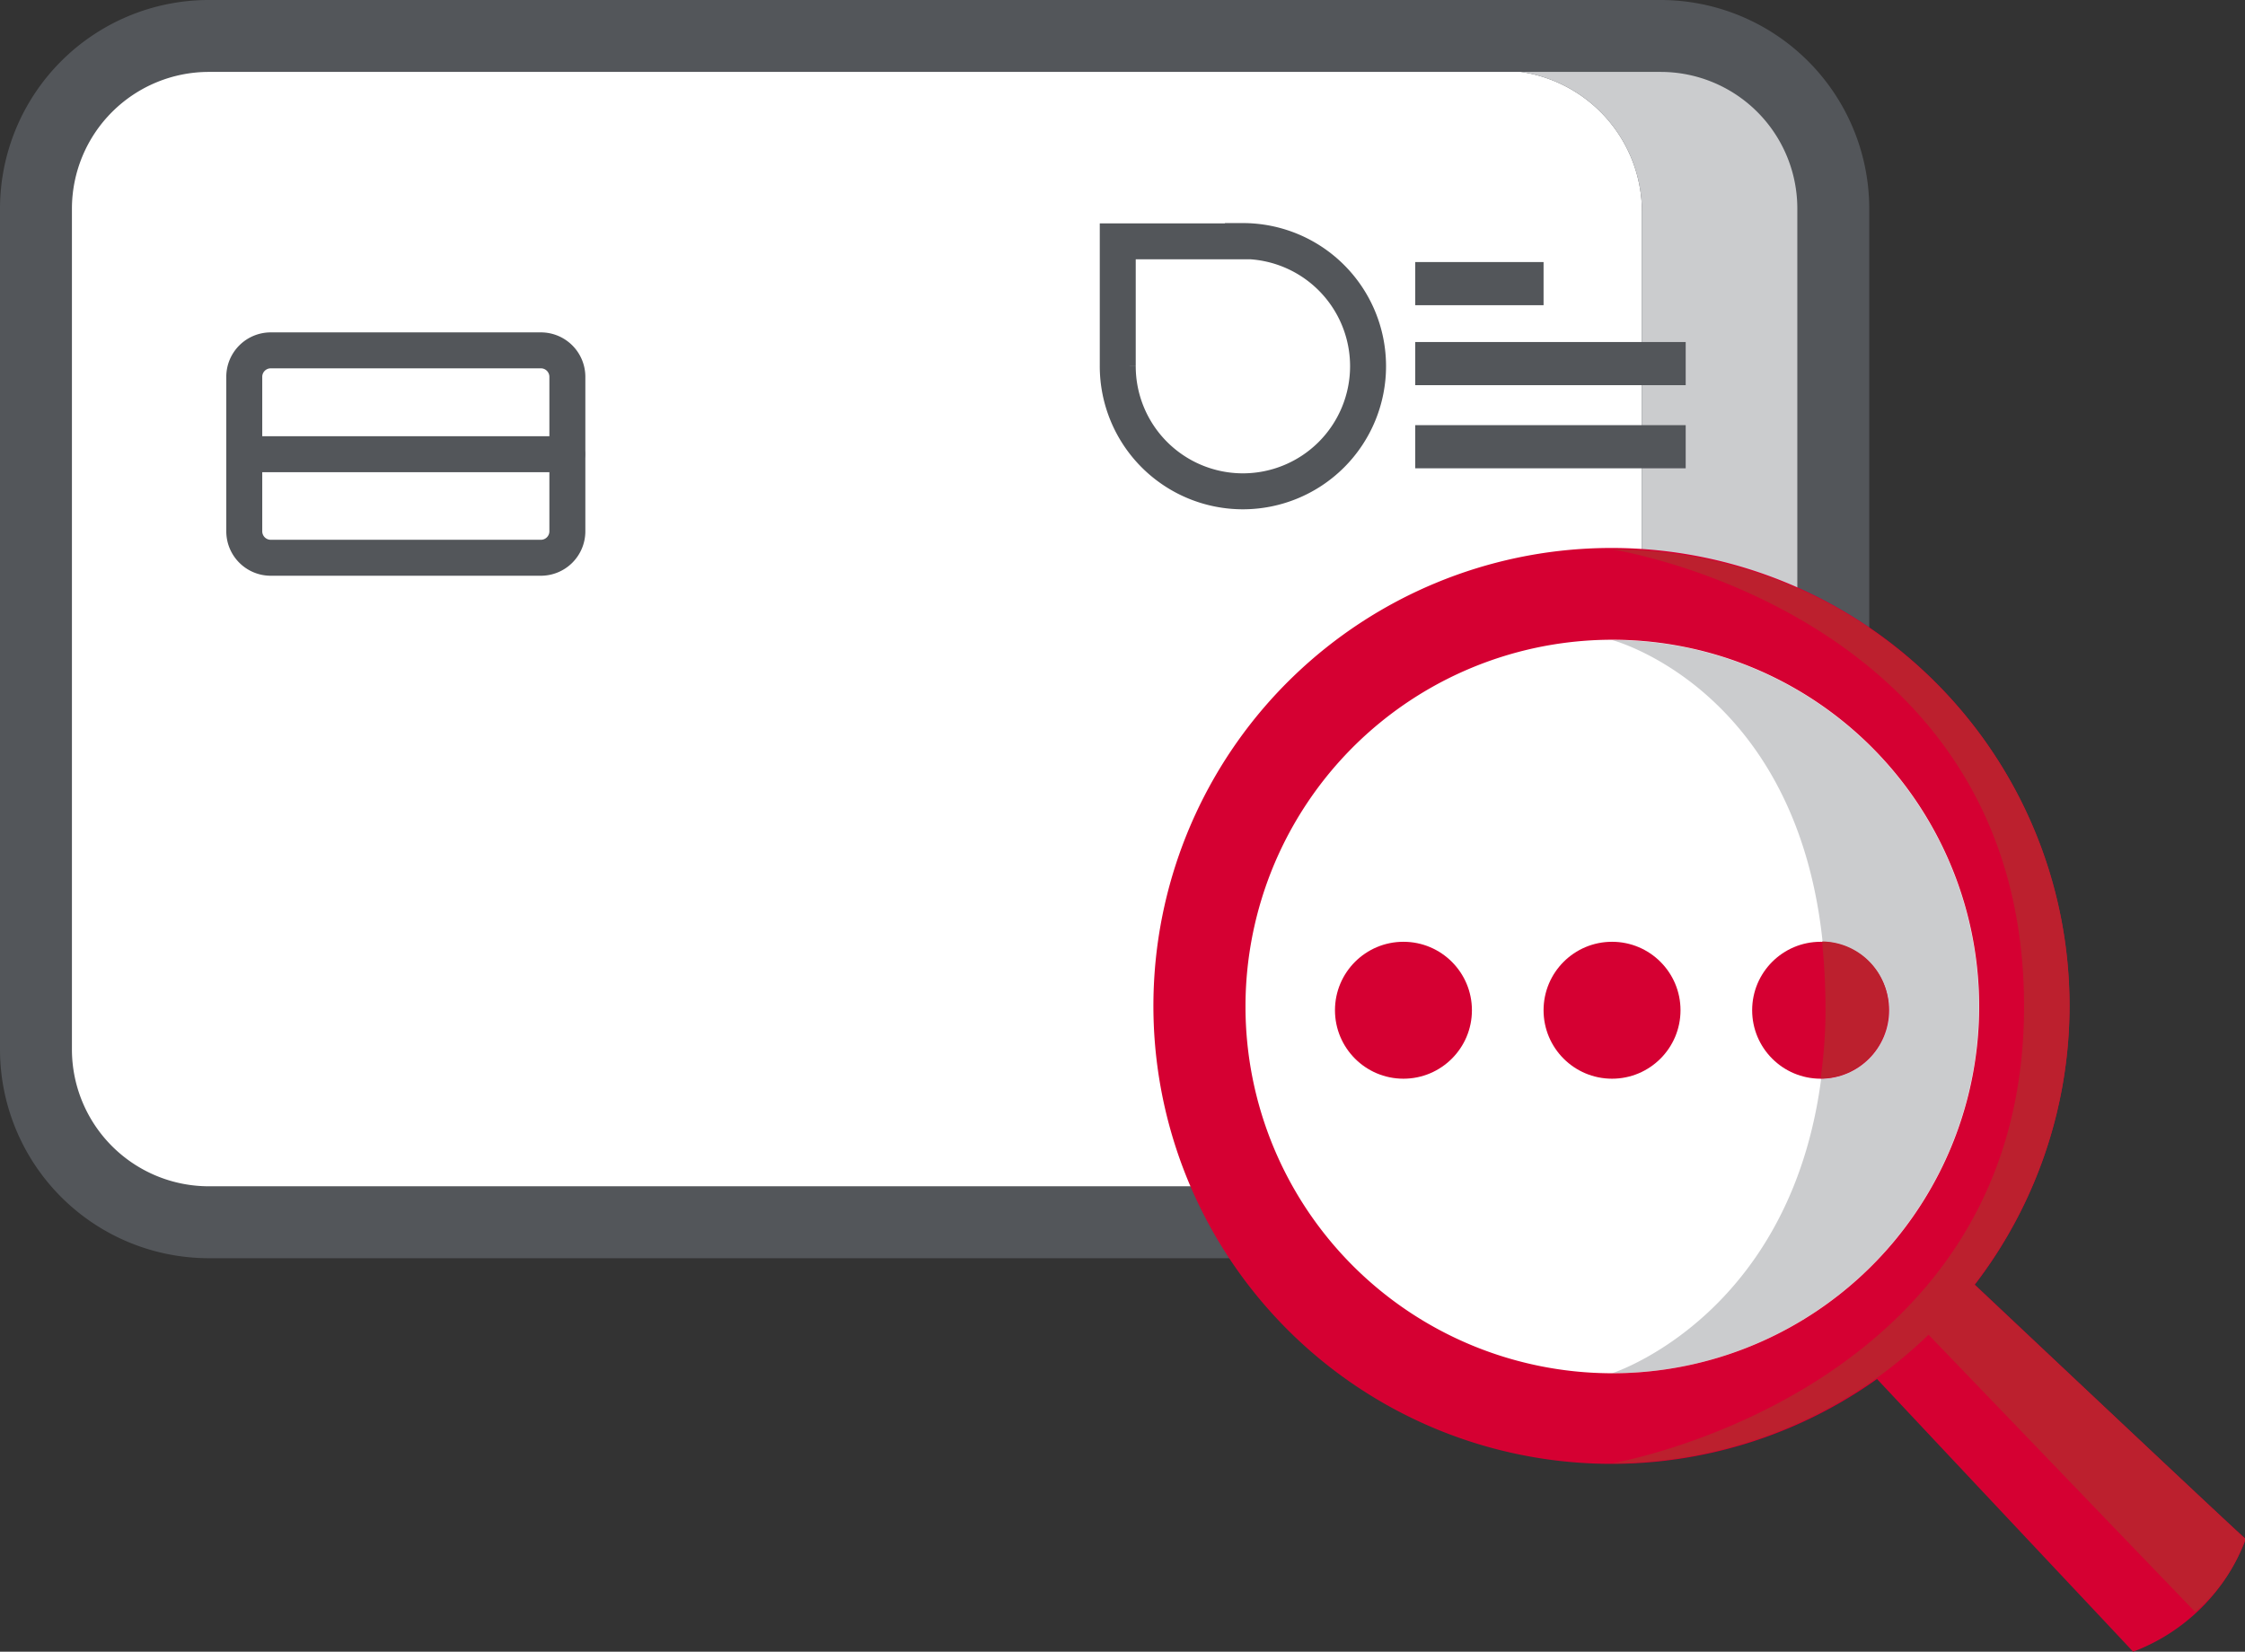
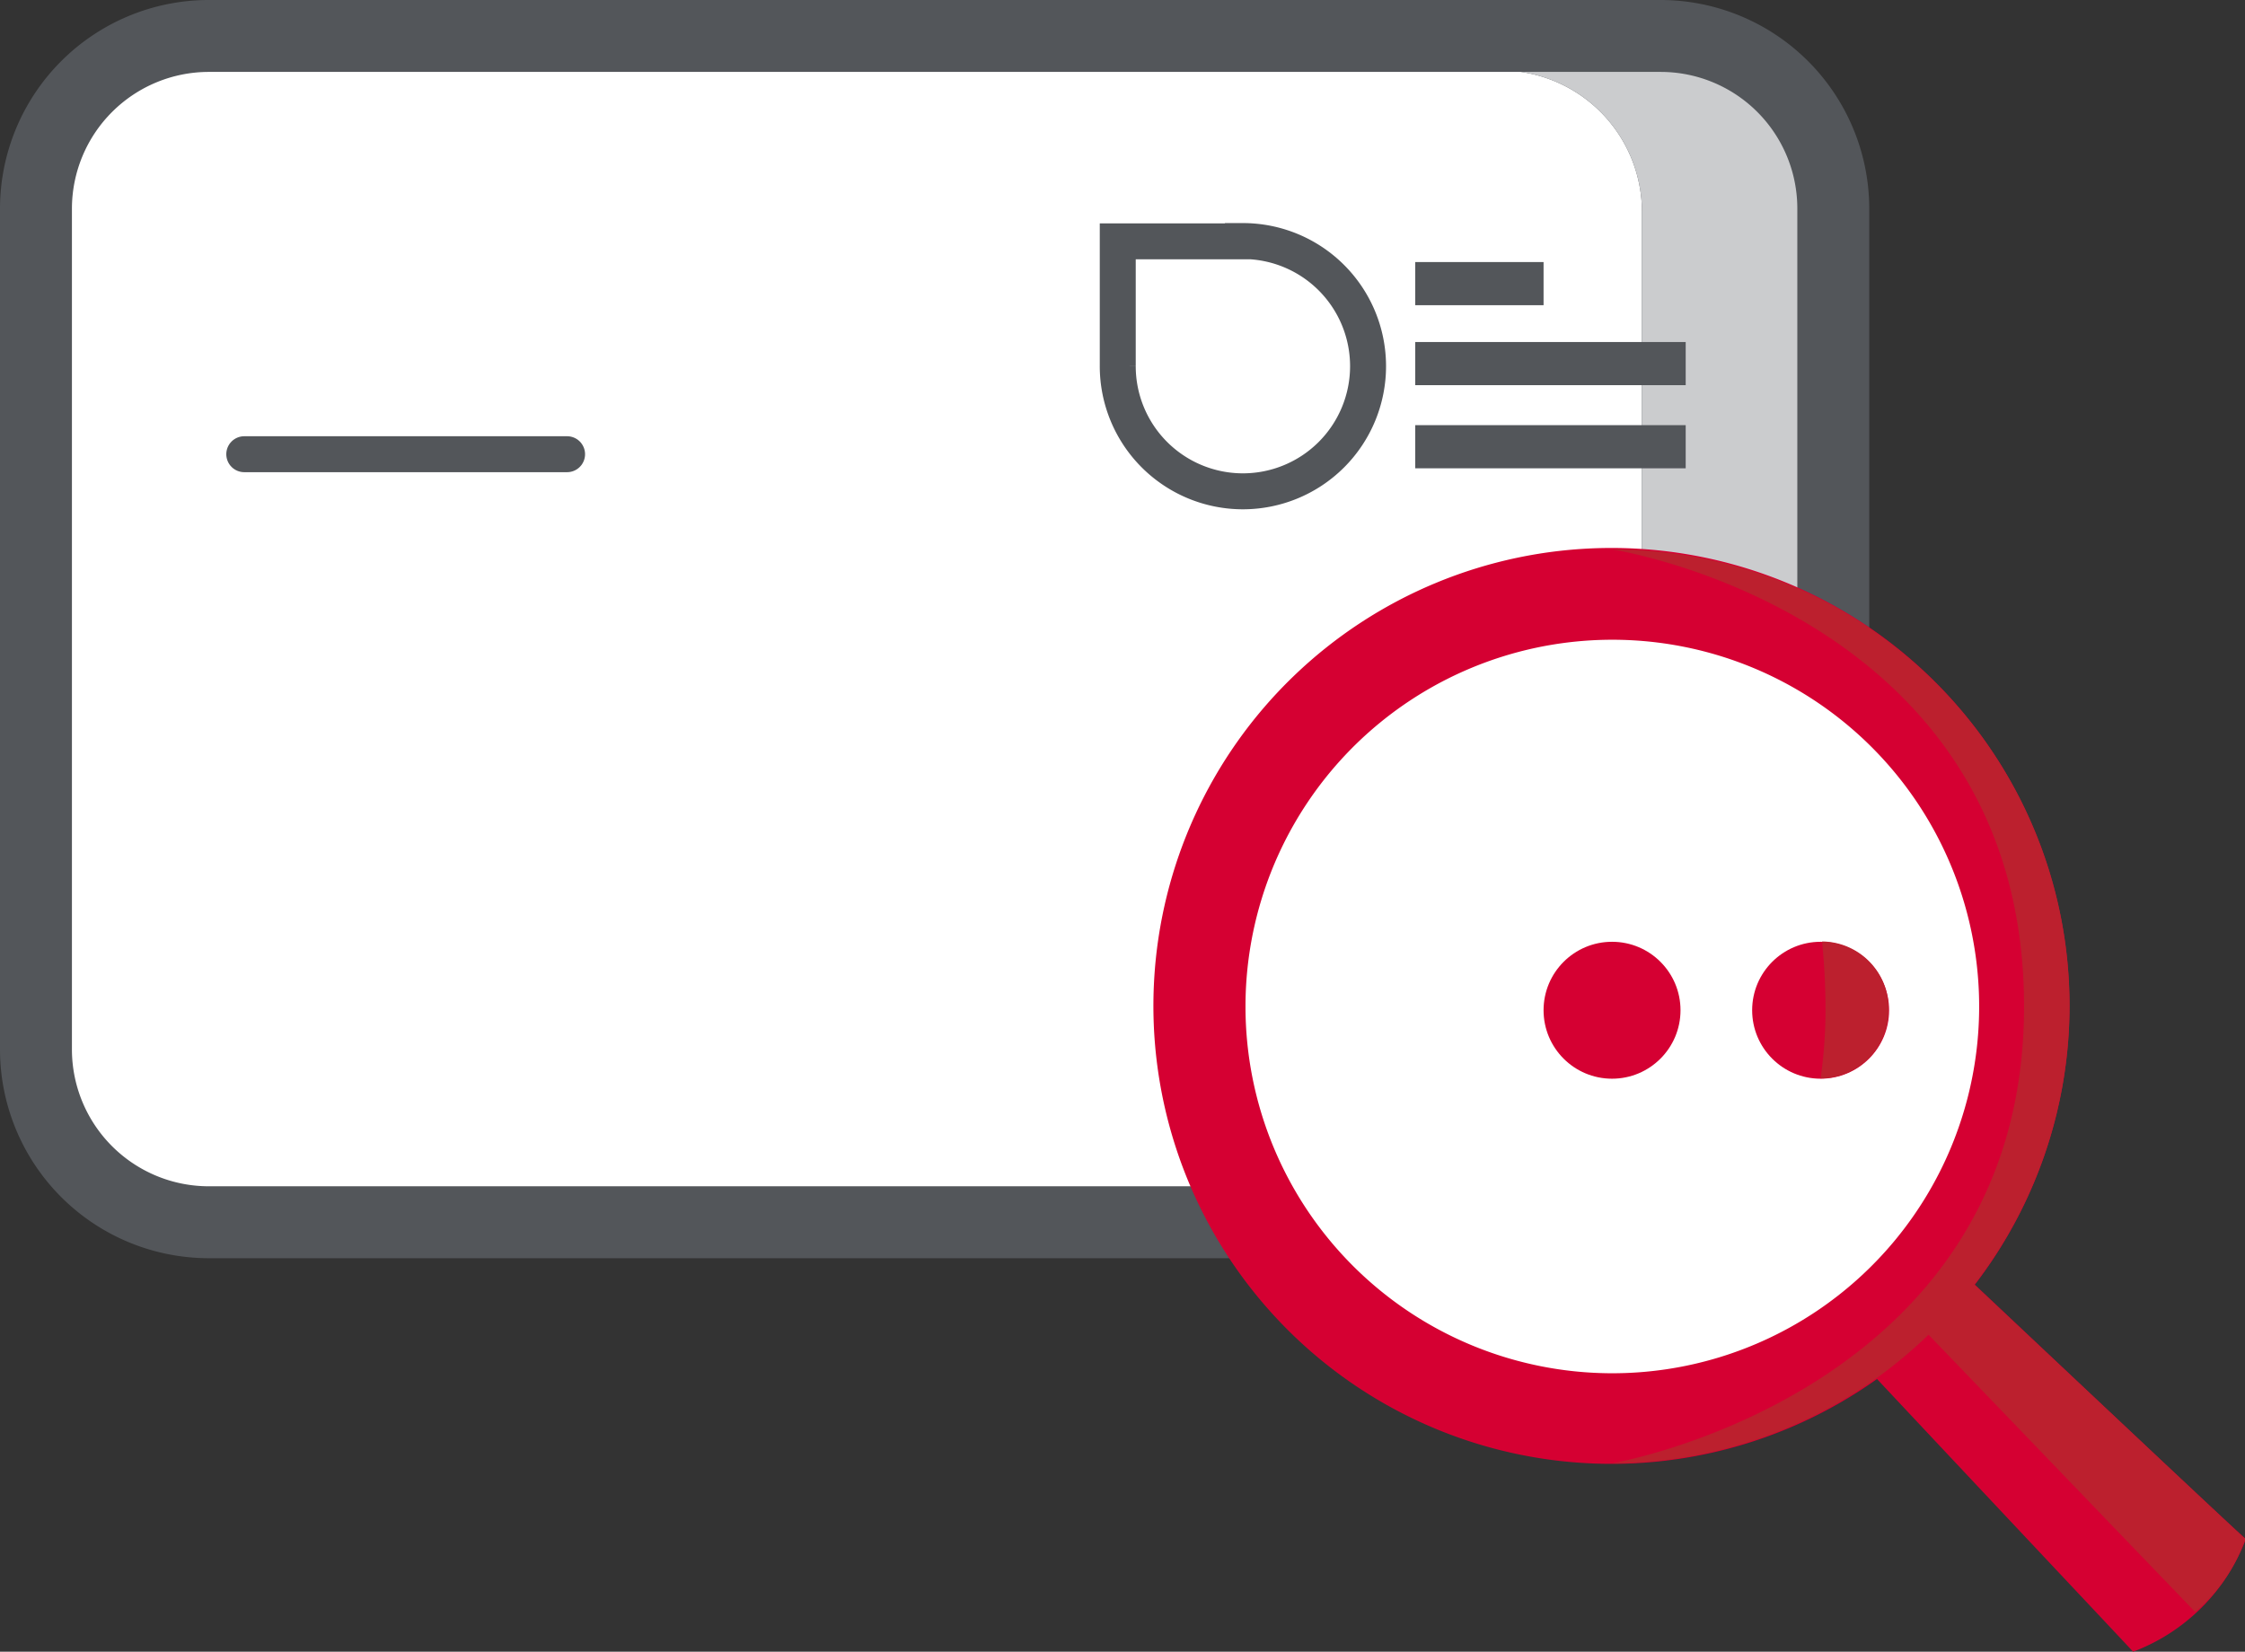
<svg xmlns="http://www.w3.org/2000/svg" viewBox="0 0 78.03 57.42">
  <rect x="0" y="0" width="78.03" height="57.42" fill="#333333" stroke="none" />
  <title>Processing Credit Card Options</title>
  <path d="M85.08,28.13H34.61a7.26,7.26,0,0,0-7.25,7.25V64.62a7.26,7.26,0,0,0,7.25,7.25H85.08a7.26,7.26,0,0,0,7.25-7.25V35.38A7.26,7.26,0,0,0,85.08,28.13Z" transform="translate(-27.36 -28.13)" style="fill:#53565a" />
  <path d="M84.43,64.37V35.49a4.92,4.92,0,0,0-4.21-4.86H34.61a4.76,4.76,0,0,0-4.75,4.75V64.62a4.76,4.76,0,0,0,4.75,4.75H85.08a4.21,4.21,0,0,0,.63-.06H79.5A5,5,0,0,0,84.43,64.37Z" transform="translate(-27.36 -28.13)" style="fill:#fff" />
  <path d="M89.83,64.62V35.38a4.75,4.75,0,0,0-4.75-4.75H80.22a4.92,4.92,0,0,1,4.21,4.86V64.37a5,5,0,0,1-4.93,4.94h6.21A4.74,4.74,0,0,0,89.83,64.62Z" transform="translate(-27.36 -28.13)" style="fill:#cbccce" />
  <circle cx="56.03" cy="35" r="14.32" style="fill:#fff" />
-   <path d="M96.14,63.12A12.75,12.75,0,0,1,83.39,75.87s7.43-2.36,7.43-12.8c0-10.75-7.43-12.69-7.43-12.69A12.74,12.74,0,0,1,96.14,63.12Z" transform="translate(-27.36 -28.13)" style="fill:#cbccce" />
-   <circle cx="48.78" cy="35.12" r="2.38" style="fill:#d50032" />
  <circle cx="63.28" cy="35.12" r="2.38" style="fill:#d50032" />
  <circle cx="56.03" cy="35.12" r="2.38" style="fill:#d50032" />
  <path d="M93,63.24a2.36,2.36,0,0,1-2.36,2.38,17.51,17.51,0,0,0,.17-2.28,24.13,24.13,0,0,0-.12-2.48A2.33,2.33,0,0,1,93,63.24Z" transform="translate(-27.36 -28.13)" style="fill:#bc202e" />
  <path d="M96,72.79a15.92,15.92,0,1,0-3.4,3.28c4,4.27,8.75,9.31,8.9,9.48a6.71,6.71,0,0,0,3.92-3.92C105.23,81.49,100.24,76.79,96,72.79ZM70.65,63.12A12.75,12.75,0,1,1,83.39,75.87,12.75,12.75,0,0,1,70.65,63.12Z" transform="translate(-27.36 -28.13)" style="fill:#d50032" />
  <path d="M105.4,81.63c-.17-.14-5.16-4.84-9.42-8.84A15.86,15.86,0,0,0,83.39,47.23s14.32,2.19,14.32,15.89C97.71,76.56,83.39,79,83.39,79a15.83,15.83,0,0,0,11-4.47l9.27,9.64A5.89,5.89,0,0,0,105.4,81.63Z" transform="translate(-27.36 -28.13)" style="fill:#bc202e" />
-   <path d="M46.16,40.31a.92.92,0,0,1,.92.91V46.6a.92.92,0,0,1-.92.92H36.77a.92.92,0,0,1-.92-.92V41.22a.92.92,0,0,1,.92-.91h9.39" transform="translate(-27.36 -28.13)" style="fill:none;stroke:#53565a;stroke-linecap:round;stroke-linejoin:round;stroke-width:1.25px" />
  <line x1="8.49" y1="15.79" x2="19.71" y2="15.79" style="fill:none;stroke:#53565a;stroke-linecap:round;stroke-linejoin:round;stroke-width:1.25px" />
  <path d="M70.56,36.52H66.21v4.33h0a4.35,4.35,0,1,0,4.35-4.34Z" transform="translate(-27.36 -28.13)" style="fill:#fff;stroke:#53565a;stroke-miterlimit:10;stroke-width:1.25px" />
  <line x1="49.19" y1="9.86" x2="53.65" y2="9.86" style="fill:none;stroke:#53565a;stroke-miterlimit:10;stroke-width:1.5px" />
  <line x1="49.19" y1="12.64" x2="58.59" y2="12.64" style="fill:none;stroke:#53565a;stroke-miterlimit:10;stroke-width:1.5px" />
  <line x1="49.19" y1="15.53" x2="58.59" y2="15.53" style="fill:none;stroke:#53565a;stroke-miterlimit:10;stroke-width:1.5px" />
</svg>